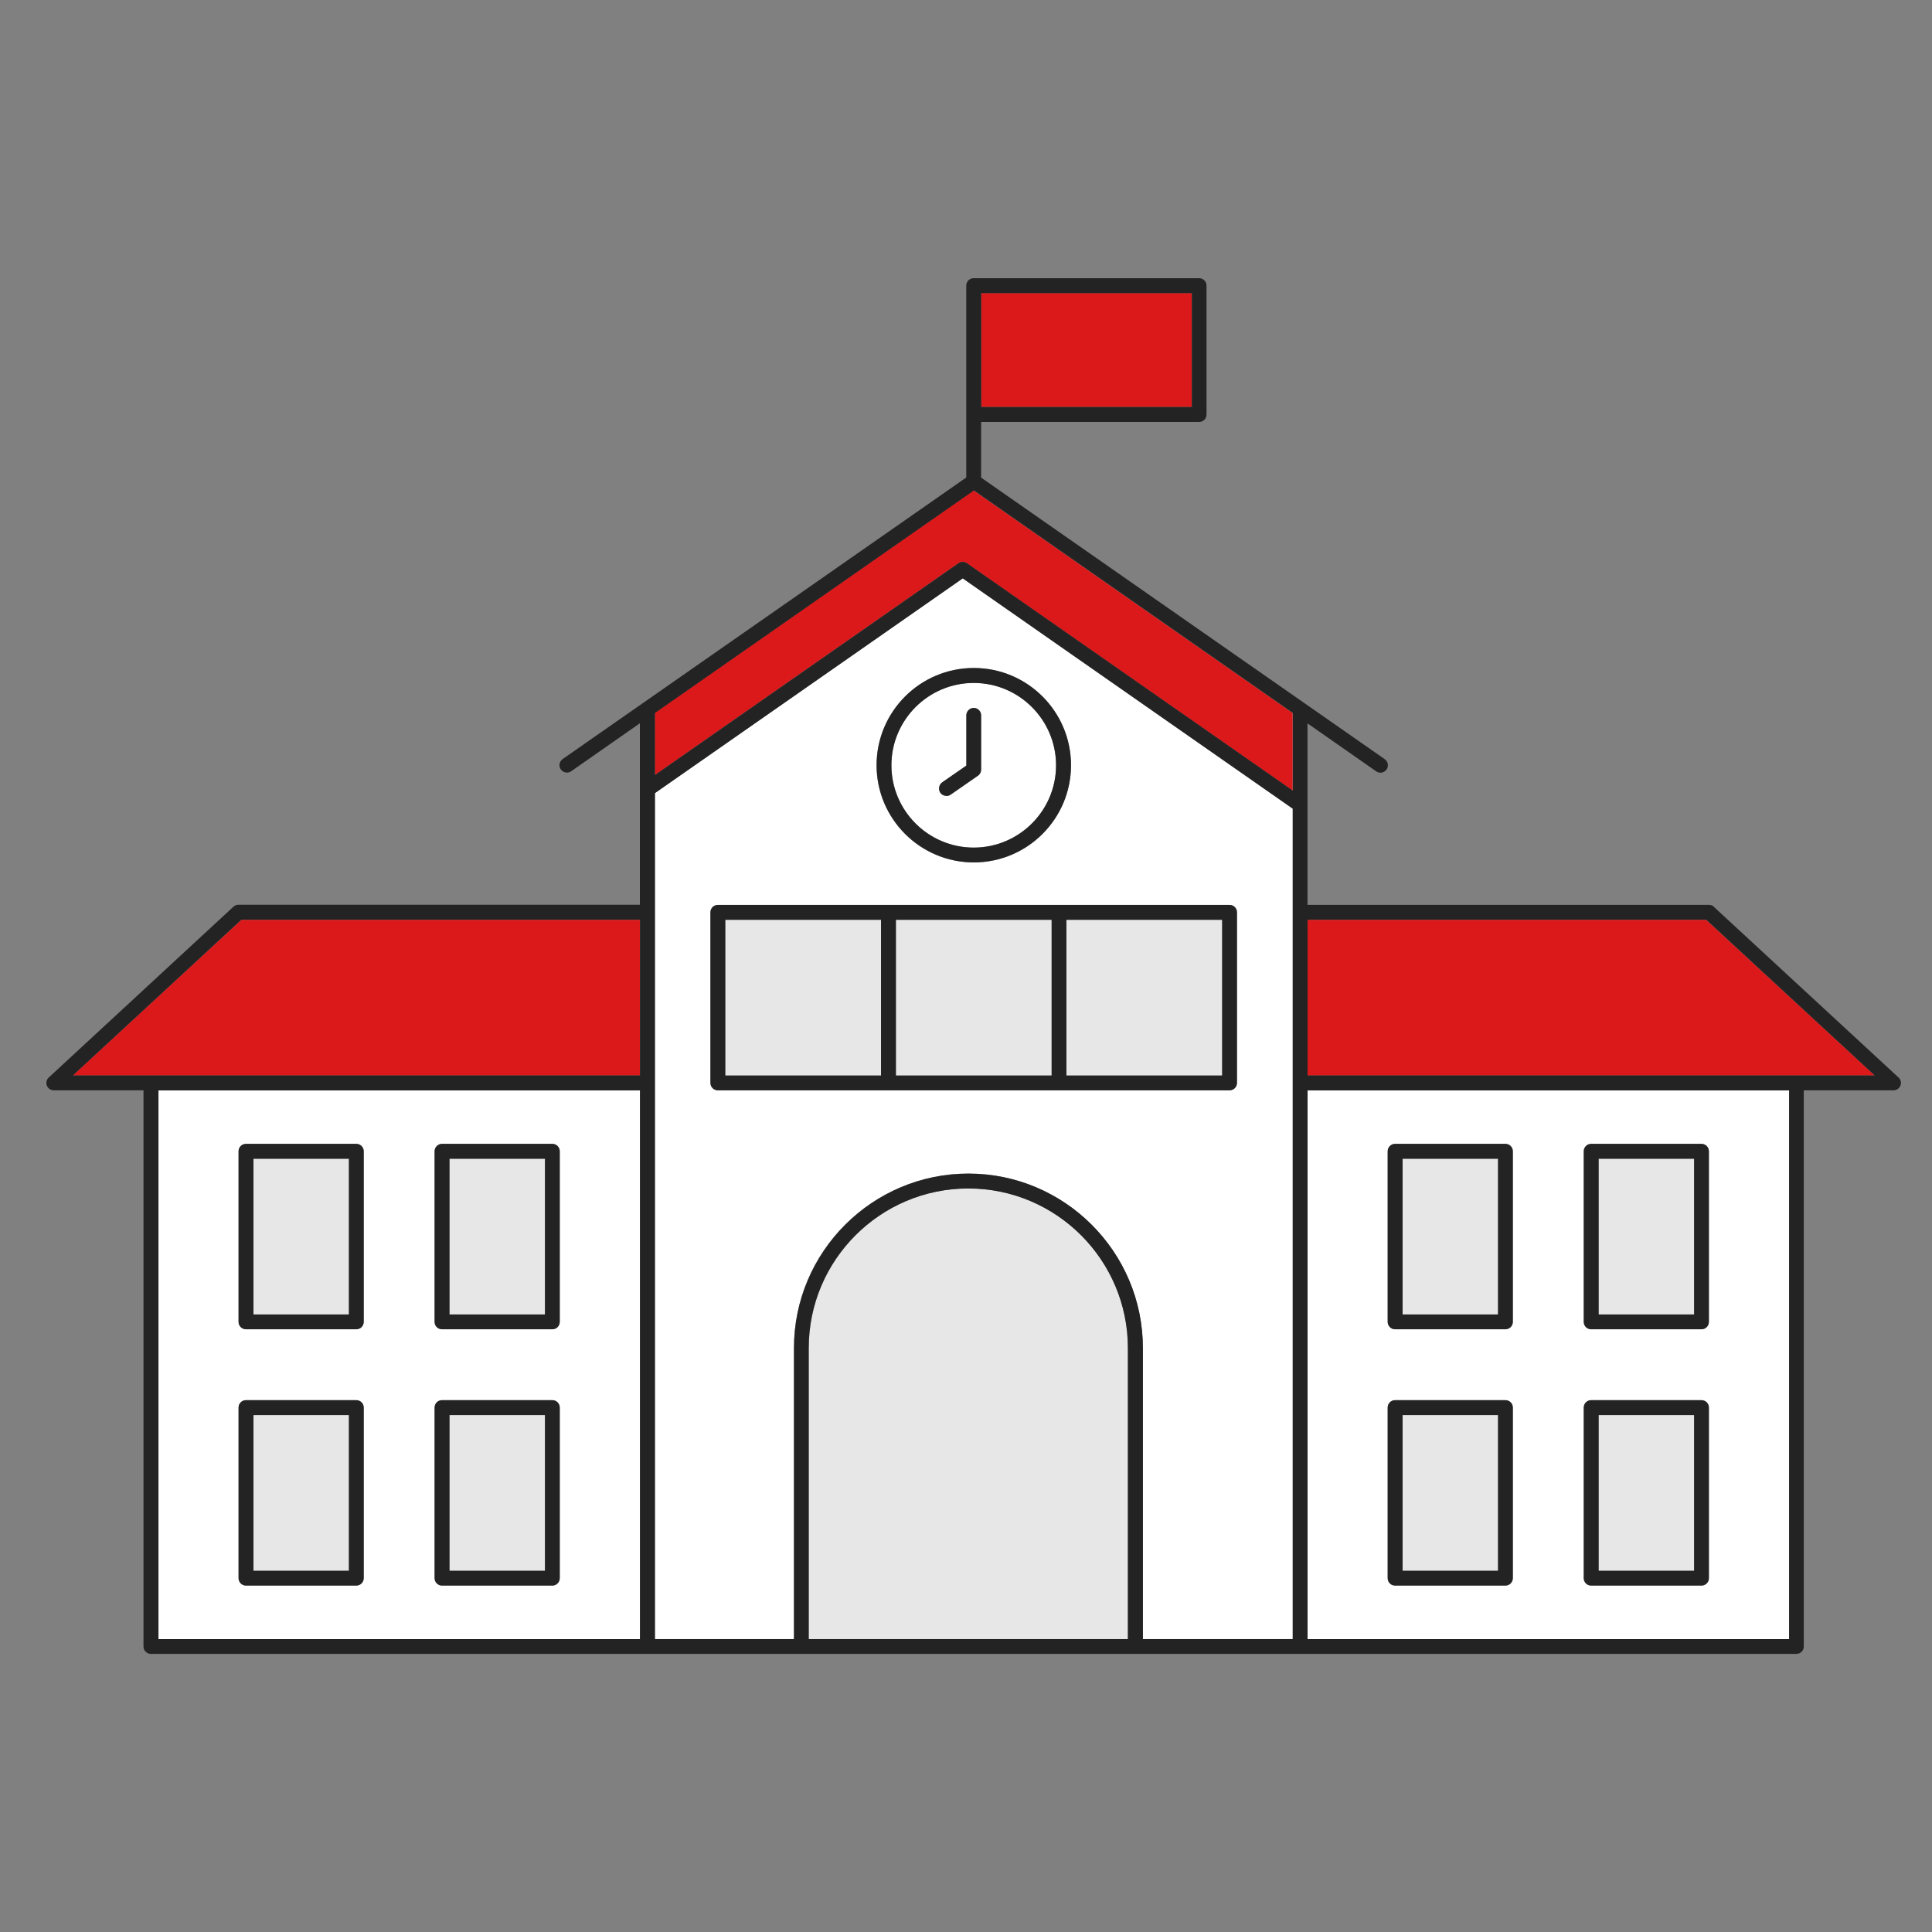
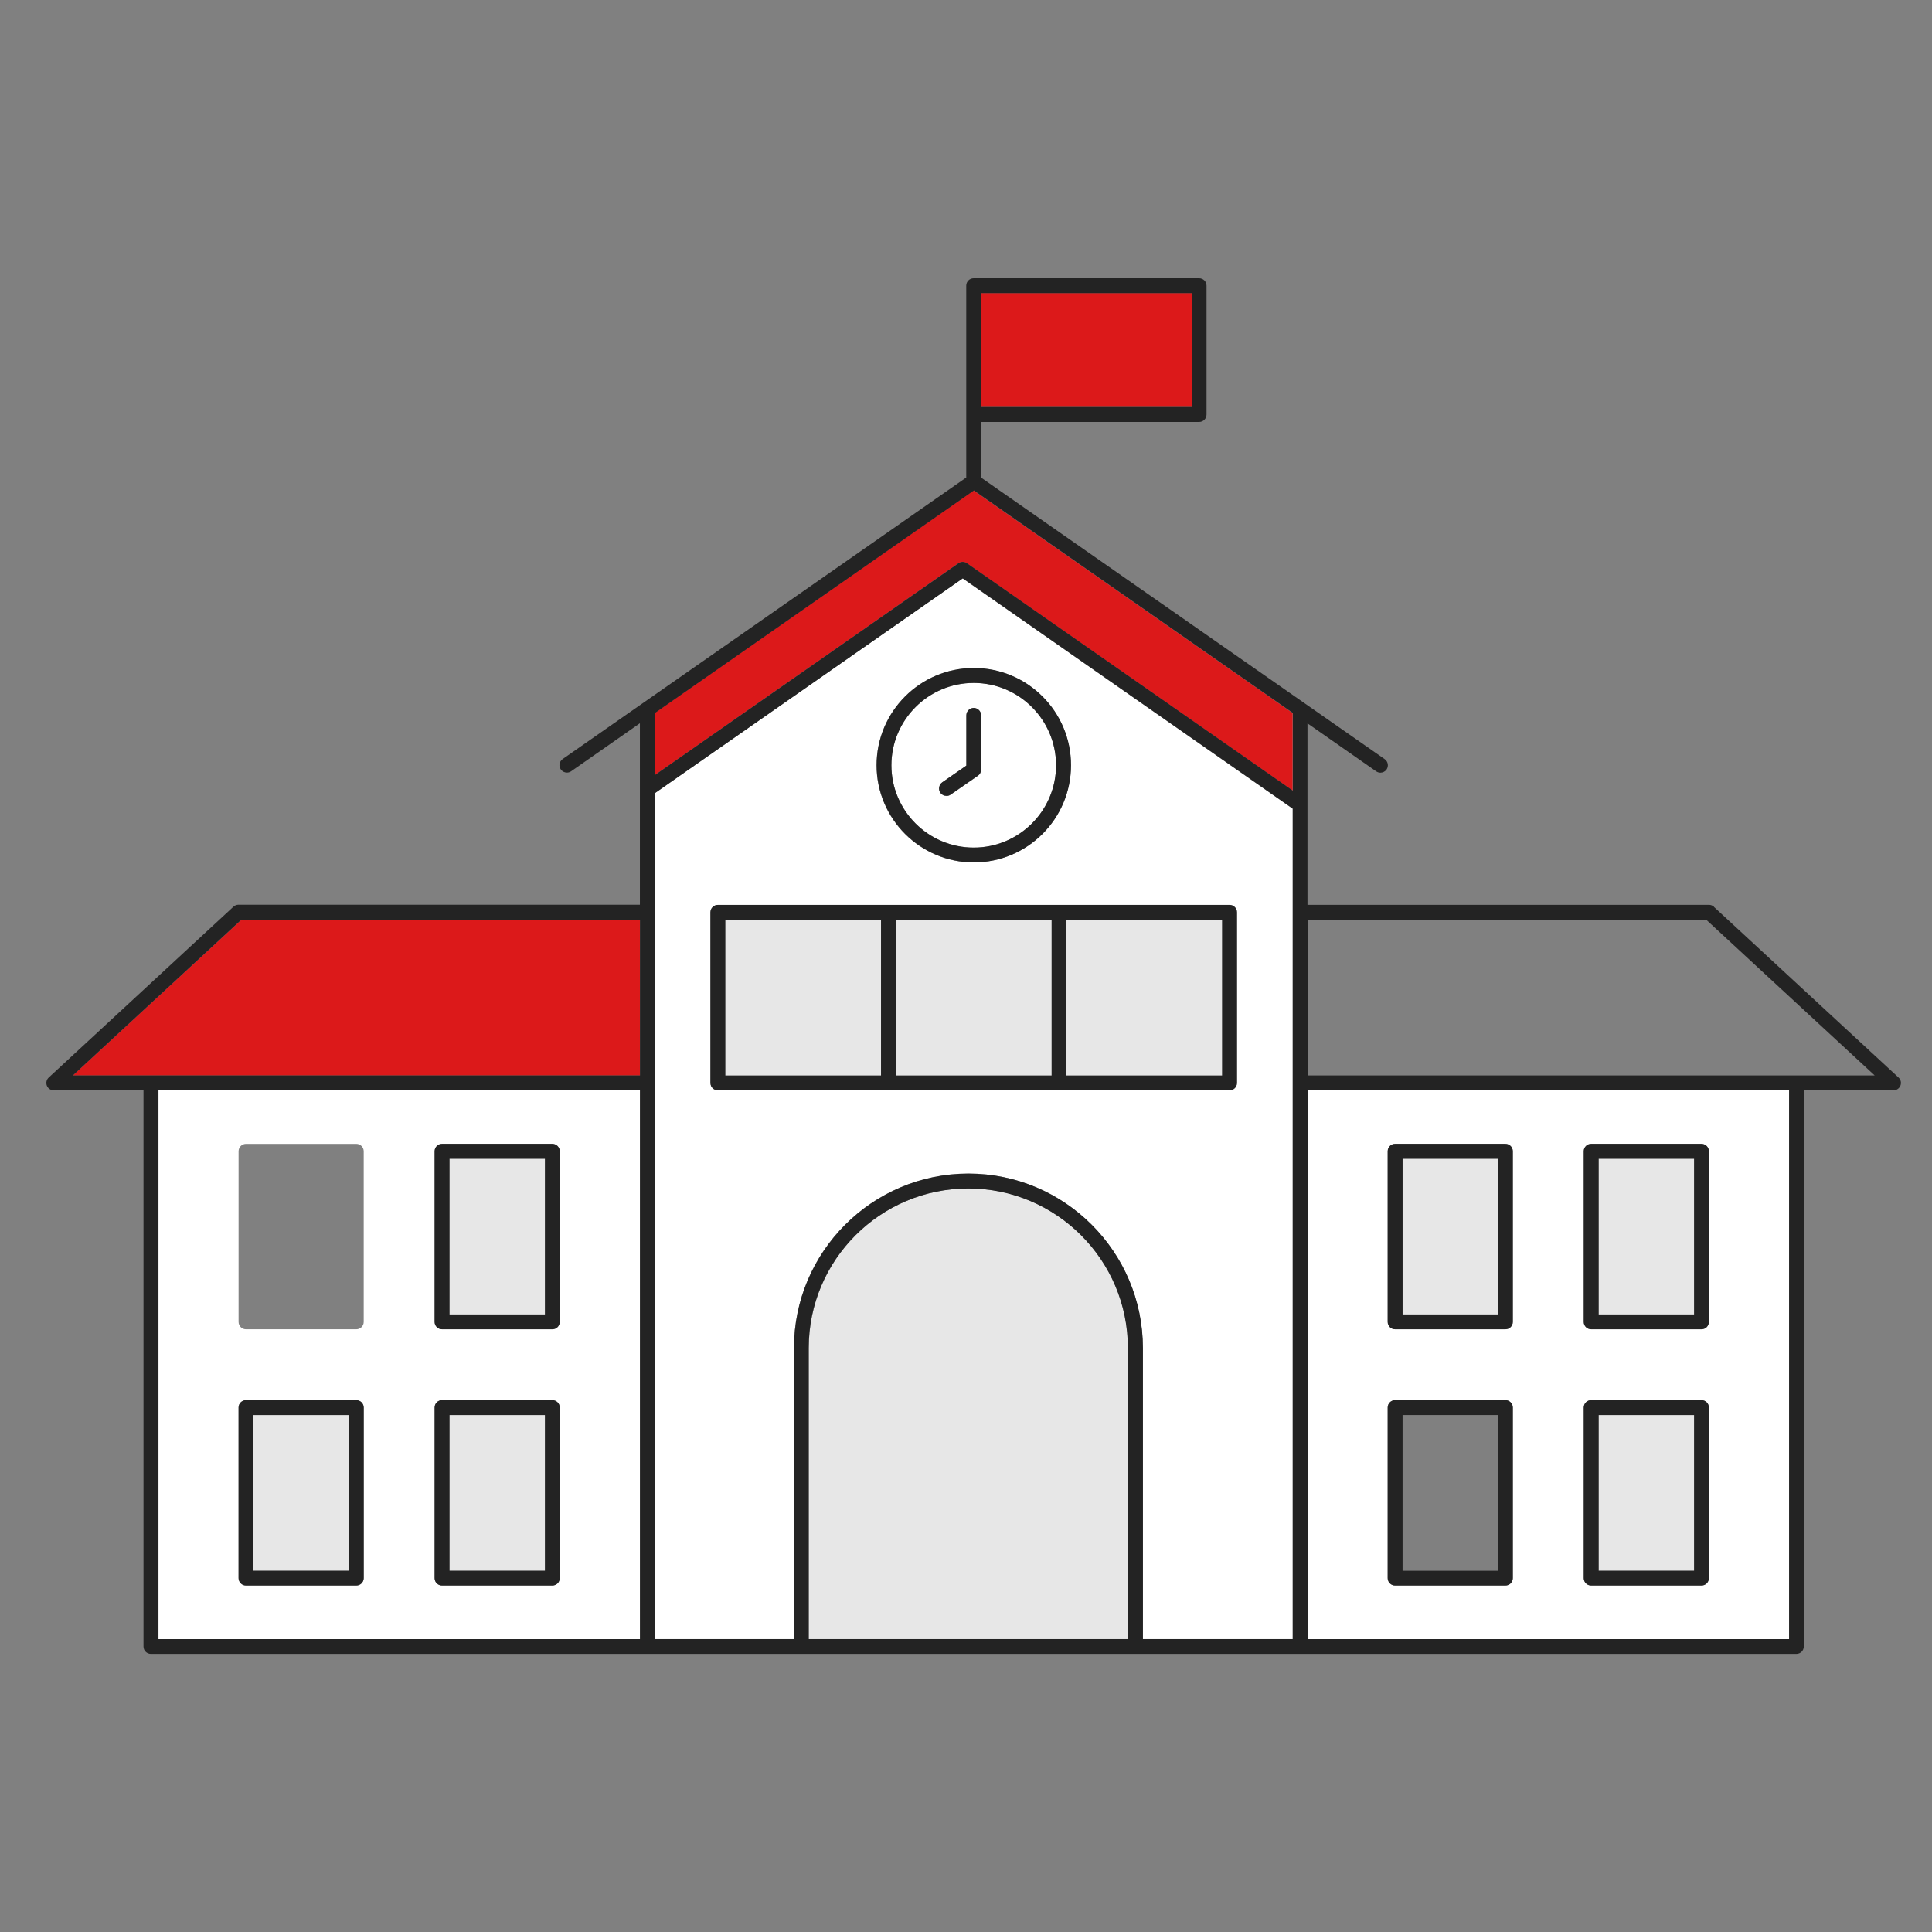
<svg xmlns="http://www.w3.org/2000/svg" width="125" height="125" viewBox="0 0 125 125" fill="none">
  <rect x="0" y="0" width="125" height="125" fill="#808080" stroke="none" />
  <g clip-path="url(#clip0_2714_28349)">
    <path d="M62.653 76.891C56.96 76.891 52.328 81.522 52.328 87.216V106.046H72.984V87.216C72.984 81.522 68.353 76.891 62.659 76.891H62.653Z" fill="#E7E7E7" />
    <path d="M79.075 59.512H68.998V69.588H79.075V59.512Z" fill="#E7E7E7" />
    <path d="M42.37 51.317V106.046H51.366V87.215C51.366 80.988 56.432 75.928 62.653 75.928C68.874 75.928 73.94 80.994 73.94 87.215V106.046H83.632V52.322L62.281 37.422L42.363 51.317H42.37ZM80.037 59.028V70.067C80.037 70.334 79.82 70.545 79.559 70.545H46.449C46.182 70.545 45.971 70.328 45.971 70.067V59.028C45.971 58.761 46.188 58.55 46.449 58.55H79.559C79.826 58.55 80.037 58.767 80.037 59.028ZM69.29 49.51C69.29 52.974 66.471 55.799 63.001 55.799C59.53 55.799 56.711 52.981 56.711 49.51C56.711 46.039 59.53 43.221 63.001 43.221C66.471 43.221 69.29 46.039 69.29 49.51Z" fill="white" />
    <path d="M63.001 54.838C65.938 54.838 68.328 52.447 68.328 49.511C68.328 46.574 65.938 44.184 63.001 44.184C60.064 44.184 57.674 46.574 57.674 49.511C57.674 52.447 60.064 54.838 63.001 54.838ZM60.964 50.622L62.523 49.542V46.288C62.523 46.021 62.74 45.81 63.001 45.81C63.262 45.81 63.479 46.028 63.479 46.288V49.796C63.479 49.951 63.404 50.1 63.274 50.194L61.511 51.417C61.43 51.472 61.337 51.504 61.238 51.504C61.076 51.504 60.933 51.429 60.84 51.299C60.766 51.193 60.741 51.063 60.766 50.939C60.791 50.814 60.859 50.703 60.964 50.628V50.622Z" fill="white" />
    <path d="M57.002 59.512H46.926V69.588H57.002V59.512Z" fill="#E7E7E7" />
    <path d="M4.713 69.582H41.406V59.512H15.615L4.713 69.582Z" fill="#DC191A" />
    <path d="M68.041 59.512H57.965V69.588H68.041V59.512Z" fill="#E7E7E7" />
    <path d="M77.112 18.961H63.484V26.331H77.112V18.961Z" fill="#DC191A" />
    <path d="M35.26 74.969H29.082V85.045H35.26V74.969Z" fill="#E7E7E7" />
-     <path d="M22.576 74.969H16.398V85.045H22.576V74.969Z" fill="#E7E7E7" />
    <path d="M35.26 91.555H29.082V101.631H35.26V91.555Z" fill="#E7E7E7" />
    <path d="M22.576 91.555H16.398V101.631H22.576V91.555Z" fill="#E7E7E7" />
    <path d="M10.252 106.052H41.407V70.551H10.252V106.052ZM28.12 74.487C28.12 74.22 28.338 74.009 28.598 74.009H35.738C36.005 74.009 36.216 74.226 36.216 74.487V85.526C36.216 85.793 35.999 86.004 35.738 86.004H28.598C28.331 86.004 28.12 85.787 28.12 85.526V74.487ZM28.12 91.07C28.12 90.803 28.338 90.592 28.598 90.592H35.738C36.005 90.592 36.216 90.809 36.216 91.07V102.109C36.216 102.376 35.999 102.587 35.738 102.587H28.598C28.331 102.587 28.12 102.37 28.12 102.109V91.07ZM15.436 74.487C15.436 74.22 15.653 74.009 15.914 74.009H23.054C23.321 74.009 23.532 74.226 23.532 74.487V85.526C23.532 85.793 23.315 86.004 23.054 86.004H15.914C15.647 86.004 15.436 85.787 15.436 85.526V74.487ZM15.436 91.07C15.436 90.803 15.653 90.592 15.914 90.592H23.054C23.321 90.592 23.532 90.809 23.532 91.07V102.109C23.532 102.376 23.315 102.587 23.054 102.587H15.914C15.647 102.587 15.436 102.37 15.436 102.109V91.07Z" fill="white" />
    <path d="M109.607 91.555H103.43V101.631H109.607V91.555Z" fill="#E7E7E7" />
    <path d="M84.6 106.052H115.754V70.551H84.6V106.052ZM102.468 74.487C102.468 74.22 102.685 74.009 102.946 74.009H110.086C110.353 74.009 110.564 74.226 110.564 74.487V85.526C110.564 85.793 110.347 86.004 110.086 86.004H102.946C102.679 86.004 102.468 85.787 102.468 85.526V74.487ZM102.468 91.07C102.468 90.803 102.685 90.592 102.946 90.592H110.086C110.353 90.592 110.564 90.809 110.564 91.07V102.109C110.564 102.376 110.347 102.587 110.086 102.587H102.946C102.679 102.587 102.468 102.37 102.468 102.109V91.07ZM89.784 74.487C89.784 74.22 90.001 74.009 90.262 74.009H97.402C97.669 74.009 97.88 74.226 97.88 74.487V85.526C97.88 85.793 97.662 86.004 97.402 86.004H90.262C89.995 86.004 89.784 85.787 89.784 85.526V74.487ZM89.784 91.07C89.784 90.803 90.001 90.592 90.262 90.592H97.402C97.669 90.592 97.88 90.809 97.88 91.07V102.109C97.88 102.376 97.662 102.587 97.402 102.587H90.262C89.995 102.587 89.784 102.37 89.784 102.109V91.07Z" fill="white" />
-     <path d="M96.924 91.555H90.746V101.631H96.924V91.555Z" fill="#E7E7E7" />
-     <path d="M84.6 59.512V69.582H121.292L110.384 59.512H84.6Z" fill="#DC191A" />
    <path d="M96.924 74.969H90.746V85.045H96.924V74.969Z" fill="#E7E7E7" />
    <path d="M42.368 46.132V50.143L62.006 36.441C62.086 36.385 62.18 36.354 62.279 36.354C62.378 36.354 62.471 36.385 62.552 36.441L83.63 51.149V46.132L62.993 31.734L42.355 46.132H42.368Z" fill="#DC191A" />
    <path d="M109.607 74.969H103.43V85.045H109.607V74.969Z" fill="#E7E7E7" />
    <path d="M110.9 58.673C110.813 58.592 110.695 58.542 110.571 58.542H84.594V46.802L89.039 49.906C89.12 49.962 89.213 49.993 89.312 49.993C89.468 49.993 89.617 49.919 89.71 49.788C89.859 49.571 89.809 49.273 89.592 49.118L63.478 30.901V27.3H77.584C77.851 27.3 78.062 27.083 78.062 26.822V18.478C78.062 18.211 77.845 18 77.584 18H62.994C62.727 18 62.516 18.217 62.516 18.478V30.895L36.403 49.111C36.185 49.267 36.13 49.565 36.285 49.782C36.378 49.912 36.521 49.987 36.682 49.987C36.782 49.987 36.875 49.956 36.955 49.9L41.401 46.795V58.536H15.43C15.306 58.536 15.194 58.58 15.101 58.666L3.156 69.712C3.007 69.848 2.963 70.053 3.031 70.239C3.106 70.425 3.28 70.543 3.478 70.543H9.284V106.529C9.284 106.796 9.501 107.007 9.762 107.007H116.227C116.494 107.007 116.705 106.789 116.705 106.529V70.543H122.51C122.709 70.543 122.882 70.425 122.957 70.239C123.031 70.053 122.982 69.848 122.833 69.712L110.887 58.673H110.9ZM63.485 18.962H77.113V26.332H63.485V18.962ZM41.407 106.051H10.252V70.55H41.407V106.051ZM41.407 69.581H4.714L15.616 59.505H41.407V69.581ZM72.978 106.051H52.322V87.22C52.322 81.526 56.953 76.895 62.647 76.895C68.34 76.895 72.972 81.526 72.972 87.22V106.051H72.978ZM83.638 106.051H73.946V87.22C73.946 80.993 68.88 75.933 62.659 75.933C56.438 75.933 51.372 80.999 51.372 87.22V106.051H42.375V51.315L62.293 37.42L83.644 52.321V106.051H83.638ZM83.638 51.148L62.56 36.44C62.479 36.384 62.386 36.353 62.286 36.353C62.187 36.353 62.094 36.384 62.013 36.44L42.375 50.142V46.131L63.013 31.733L83.65 46.131V51.148H83.638ZM115.755 106.051H84.6V70.55H115.755V106.051ZM84.6 69.581V59.505H110.391L121.293 69.581H84.6Z" fill="#232323" />
    <path d="M56.717 49.508C56.717 52.972 59.535 55.797 63.006 55.797C66.477 55.797 69.295 52.979 69.295 49.508C69.295 46.038 66.477 43.219 63.006 43.219C59.535 43.219 56.717 46.038 56.717 49.508ZM63 44.187C65.937 44.187 68.327 46.578 68.327 49.514C68.327 52.451 65.937 54.841 63 54.841C60.063 54.841 57.673 52.451 57.673 49.514C57.673 46.578 60.063 44.187 63 44.187Z" fill="#232323" />
    <path d="M61.237 51.494C61.336 51.494 61.429 51.463 61.51 51.407L63.273 50.184C63.404 50.097 63.478 49.948 63.478 49.787V46.279C63.478 46.012 63.261 45.801 63 45.801C62.739 45.801 62.522 46.018 62.522 46.279V49.532L60.964 50.612C60.858 50.687 60.79 50.792 60.765 50.923C60.74 51.047 60.765 51.177 60.84 51.283C60.927 51.413 61.076 51.488 61.237 51.488V51.494Z" fill="#232323" />
    <path d="M45.963 59.025V70.064C45.963 70.331 46.18 70.542 46.441 70.542H79.552C79.818 70.542 80.029 70.325 80.029 70.064V59.025C80.029 58.758 79.812 58.547 79.552 58.547H46.441C46.174 58.547 45.963 58.764 45.963 59.025ZM68.997 59.509H79.073V69.586H68.997V59.509ZM57.964 59.509H68.041V69.586H57.964V59.509ZM46.925 59.509H57.002V69.586H46.925V59.509Z" fill="#232323" />
-     <path d="M15.914 86.003H23.053C23.32 86.003 23.532 85.785 23.532 85.525V74.486C23.532 74.219 23.314 74.008 23.053 74.008H15.914C15.647 74.008 15.435 74.225 15.435 74.486V85.525C15.435 85.792 15.653 86.003 15.914 86.003ZM16.398 74.97H22.575V85.047H16.398V74.97Z" fill="#232323" />
    <path d="M28.597 86.003H35.737C36.004 86.003 36.215 85.785 36.215 85.525V74.486C36.215 74.219 35.998 74.008 35.737 74.008H28.597C28.33 74.008 28.119 74.225 28.119 74.486V85.525C28.119 85.792 28.336 86.003 28.597 86.003ZM29.081 74.97H35.259V85.047H29.081V74.97Z" fill="#232323" />
    <path d="M15.914 102.585H23.053C23.32 102.585 23.532 102.368 23.532 102.107V91.068C23.532 90.801 23.314 90.59 23.053 90.59H15.914C15.647 90.59 15.435 90.807 15.435 91.068V102.107C15.435 102.374 15.653 102.585 15.914 102.585ZM16.398 91.552H22.575V101.629H16.398V91.552Z" fill="#232323" />
    <path d="M28.597 102.585H35.737C36.004 102.585 36.215 102.368 36.215 102.107V91.068C36.215 90.801 35.998 90.59 35.737 90.59H28.597C28.33 90.59 28.119 90.807 28.119 91.068V102.107C28.119 102.374 28.336 102.585 28.597 102.585ZM29.081 91.552H35.259V101.629H29.081V91.552Z" fill="#232323" />
    <path d="M90.261 86.003H97.401C97.668 86.003 97.879 85.785 97.879 85.525V74.486C97.879 74.219 97.662 74.008 97.401 74.008H90.261C89.994 74.008 89.783 74.225 89.783 74.486V85.525C89.783 85.792 90.001 86.003 90.261 86.003ZM90.746 74.97H96.923V85.047H90.746V74.97Z" fill="#232323" />
    <path d="M102.947 86.003H110.087C110.354 86.003 110.565 85.785 110.565 85.525V74.486C110.565 74.219 110.347 74.008 110.087 74.008H102.947C102.68 74.008 102.469 74.225 102.469 74.486V85.525C102.469 85.792 102.686 86.003 102.947 86.003ZM103.431 74.97H109.609V85.047H103.431V74.97Z" fill="#232323" />
    <path d="M90.261 102.585H97.401C97.668 102.585 97.879 102.368 97.879 102.107V91.068C97.879 90.801 97.662 90.59 97.401 90.59H90.261C89.994 90.59 89.783 90.807 89.783 91.068V102.107C89.783 102.374 90.001 102.585 90.261 102.585ZM90.746 91.552H96.923V101.629H90.746V91.552Z" fill="#232323" />
    <path d="M102.947 102.585H110.087C110.354 102.585 110.565 102.368 110.565 102.107V91.068C110.565 90.801 110.347 90.59 110.087 90.59H102.947C102.68 90.59 102.469 90.807 102.469 91.068V102.107C102.469 102.374 102.686 102.585 102.947 102.585ZM103.431 91.552H109.609V101.629H103.431V91.552Z" fill="#232323" />
  </g>
  <defs>
    <clipPath id="clip0_2714_28349">
      <rect width="120" height="89.013" fill="white" transform="translate(3 18)" />
    </clipPath>
  </defs>
</svg>